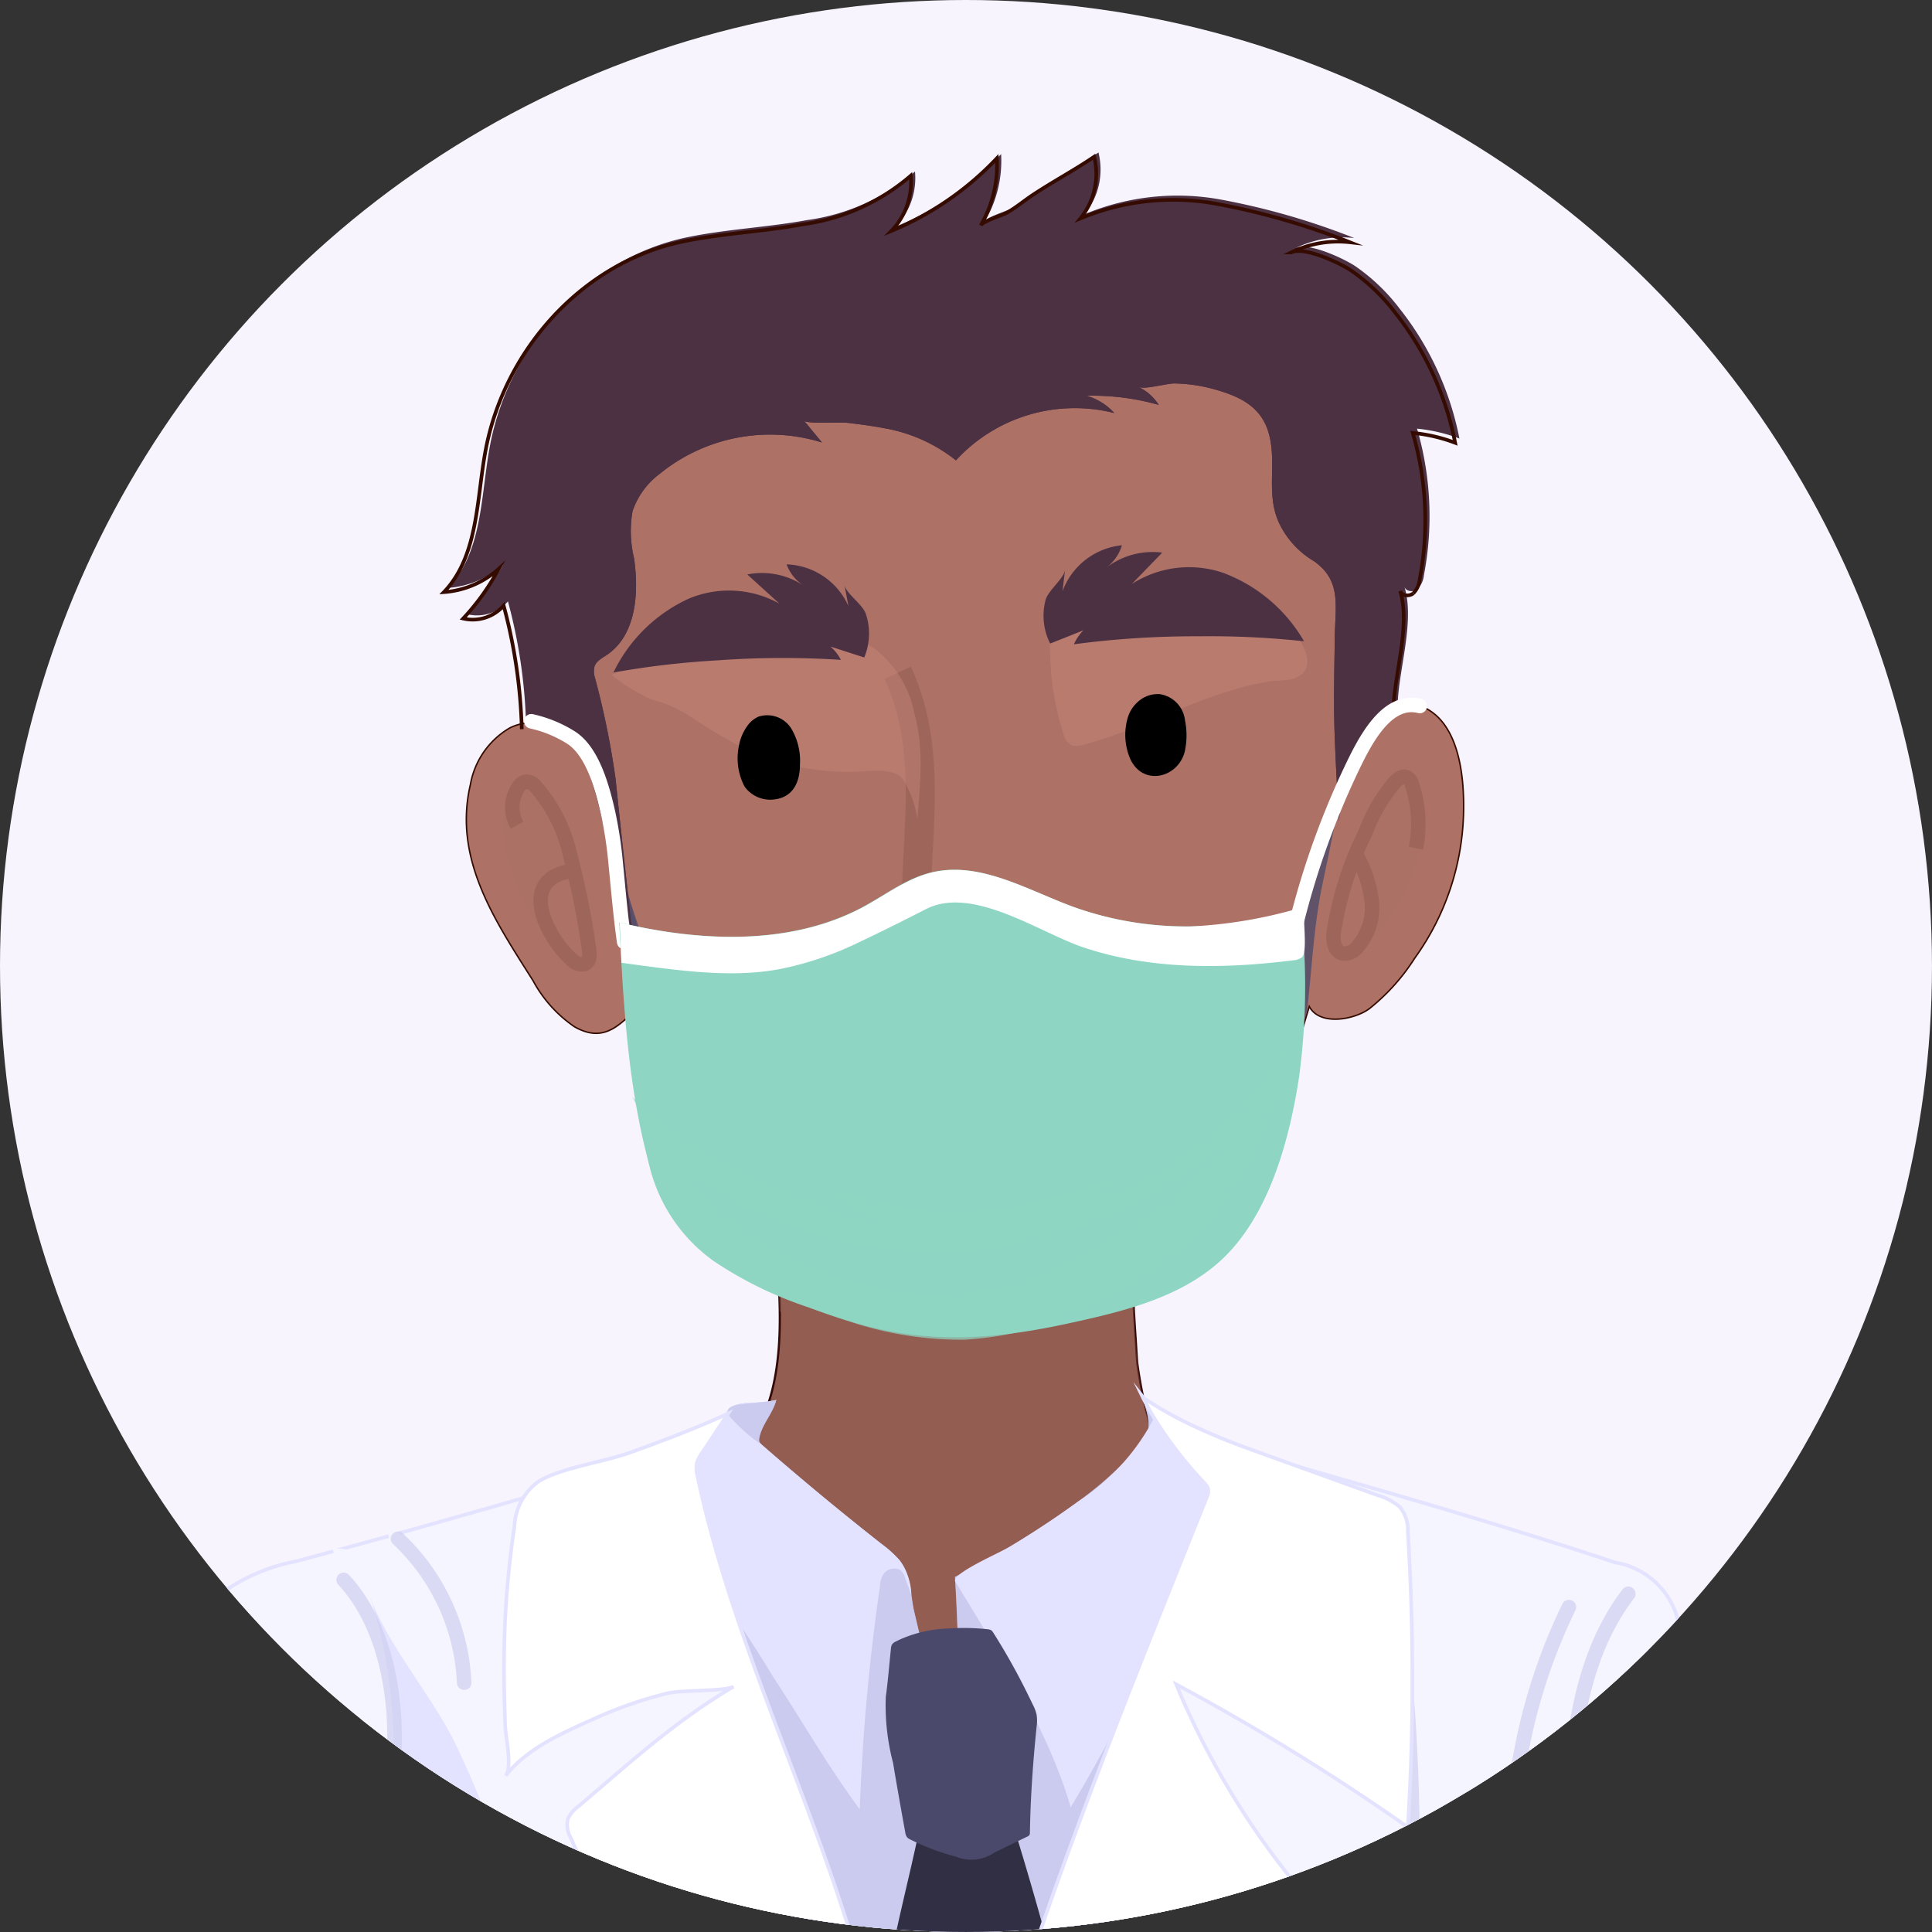
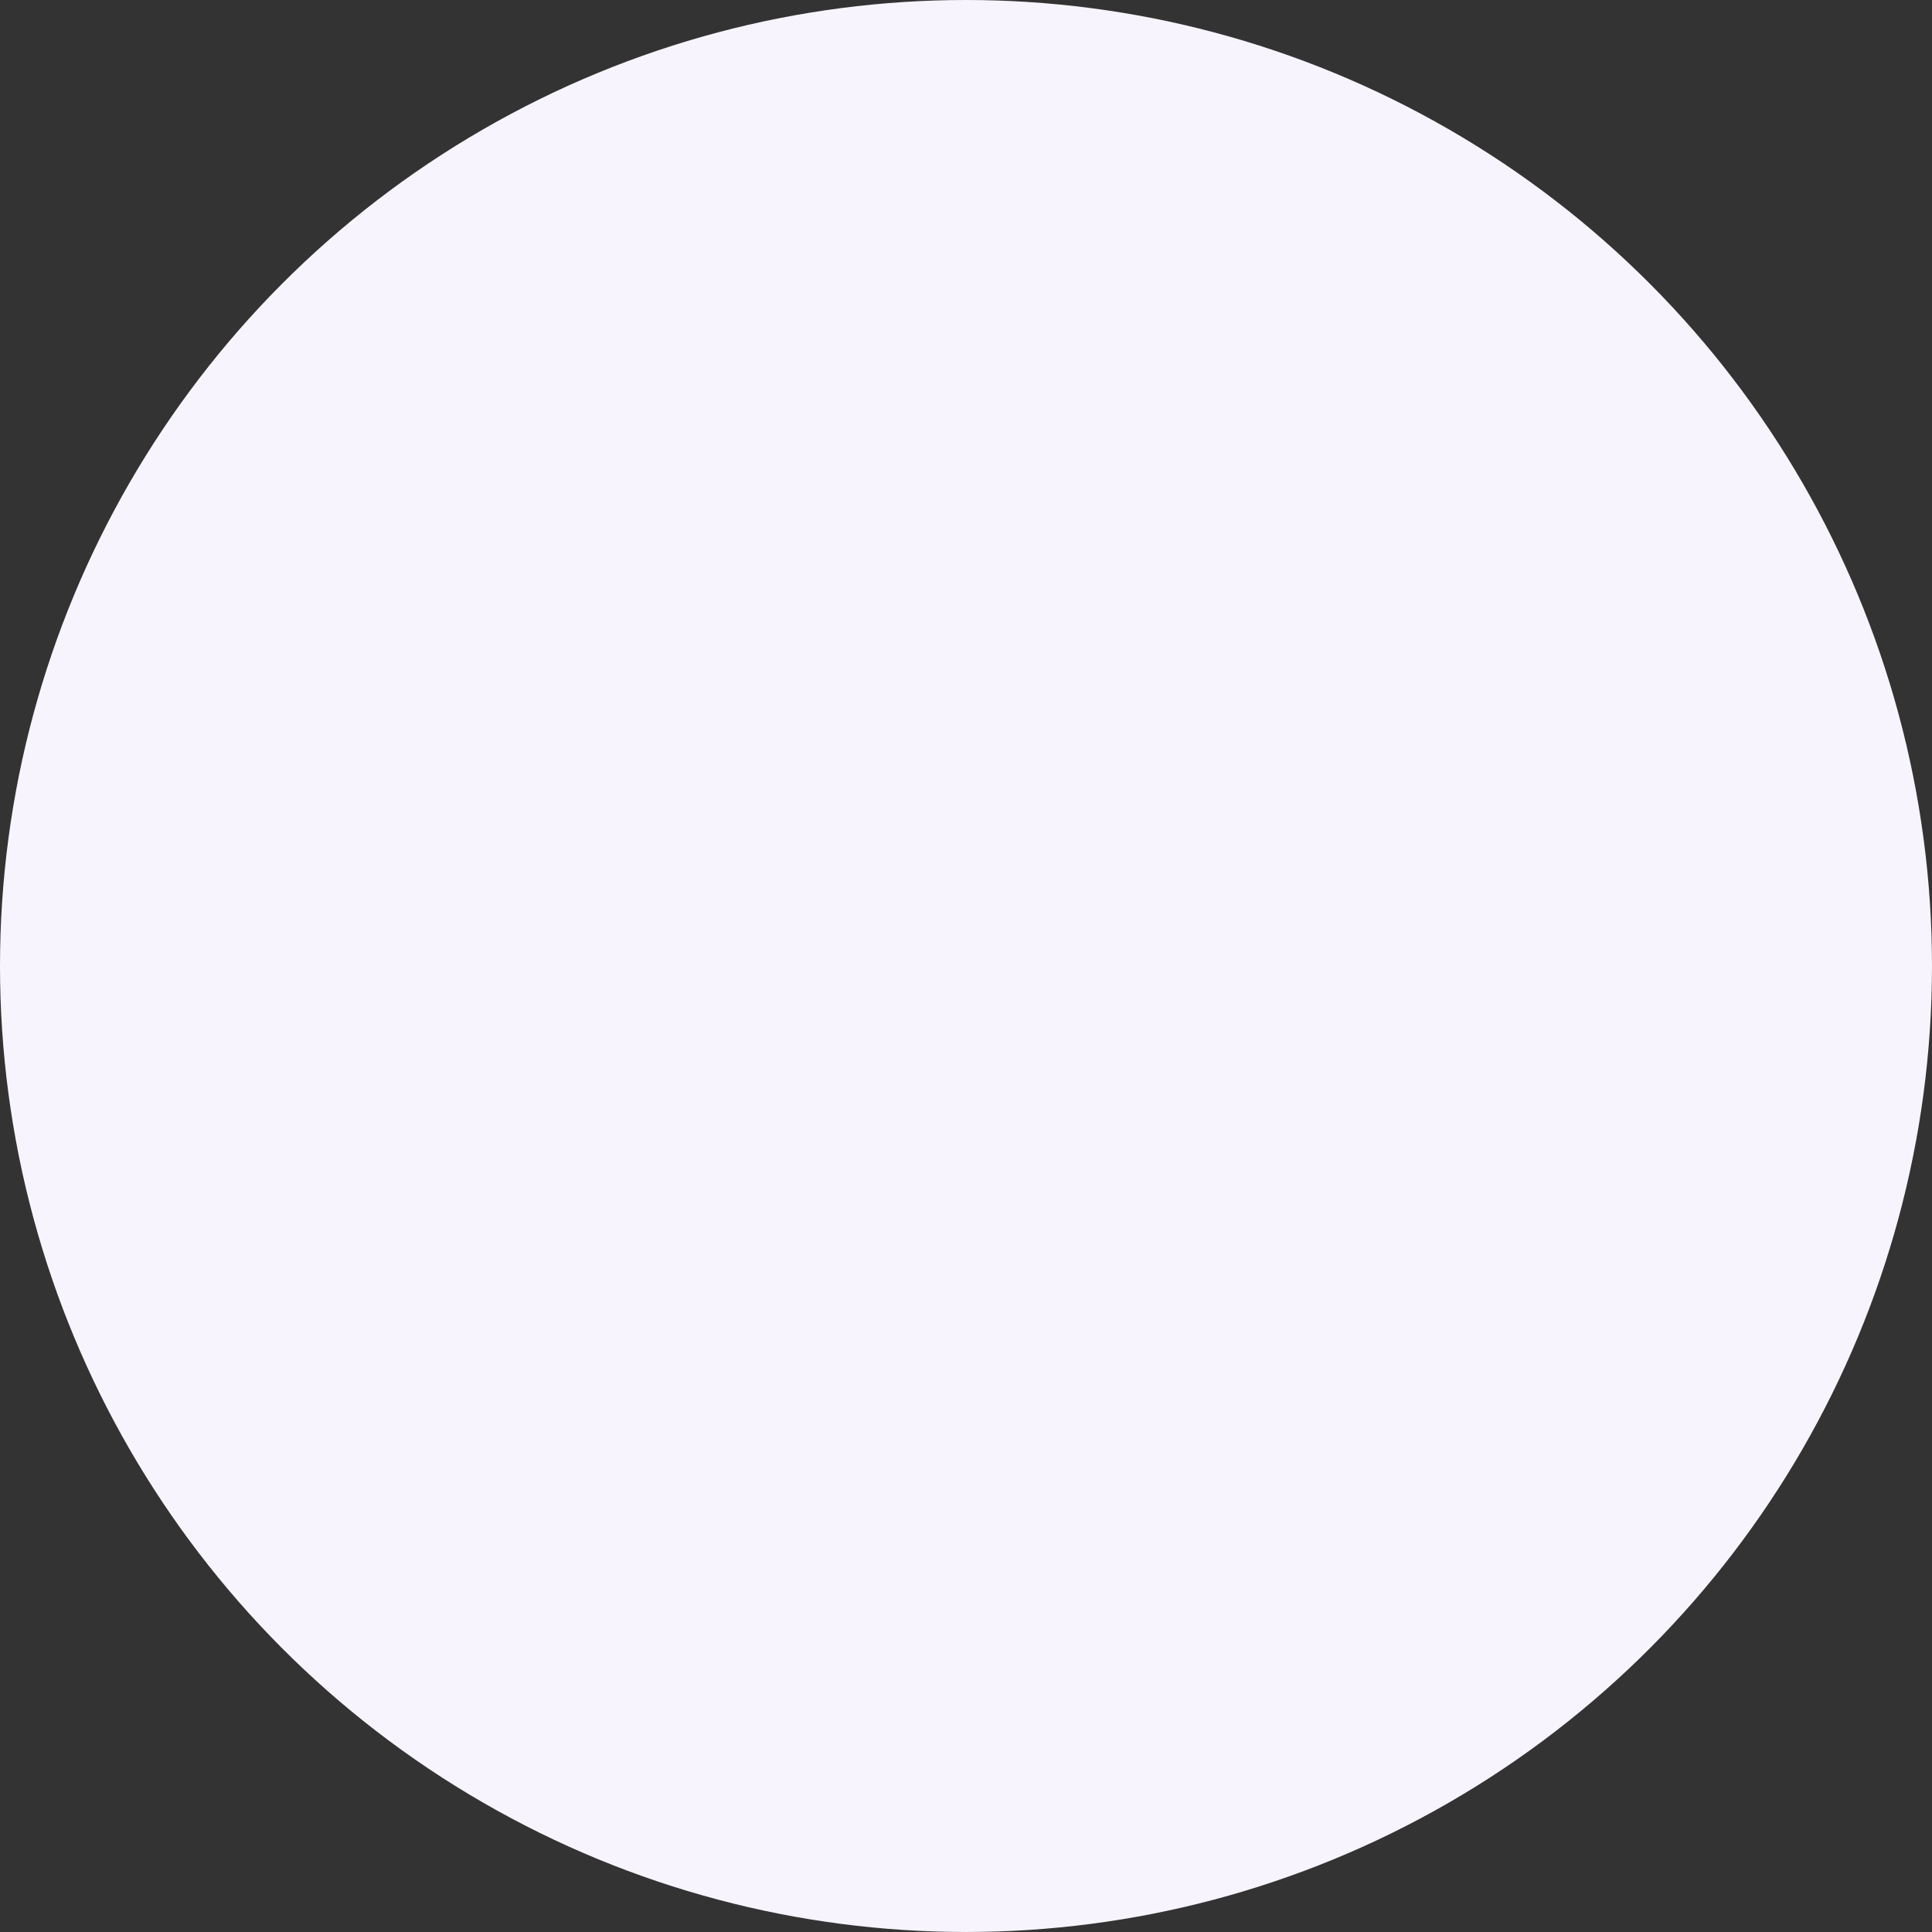
<svg xmlns="http://www.w3.org/2000/svg" width="132.943" height="132.943" viewBox="0 0 132.943 132.943">
  <rect x="0" y="0" width="132.943" height="132.943" fill="#333333" stroke="none" />
  <defs>
    <style>.a,.ag,.h,.o,.p,.r,.u{fill:none;}.b{fill:#f7f4fd;}.c{clip-path:url(#a);}.d,.e{fill:#f5f5ff;}.aa,.d{stroke:#e4e3ff;}.aa,.ag,.d,.h,.i,.k,.o,.p,.r,.u{stroke-miterlimit:10;}.aa,.d,.u{stroke-width:0.25px;}.ac,.ae,.ai,.aj,.e,.f,.g,.j,.l,.m,.n,.o,.p,.q,.r,.t,.w{mix-blend-mode:multiply;isolation:isolate;}.f,.x{fill:#e4e3ff;}.g{opacity:0.63;}.h{stroke:#cbcbef;}.ag,.h{stroke-linecap:round;}.ab,.i,.j{fill:#935d52;}.i{stroke:#340a08;stroke-width:0.15px;}.j{opacity:0.37;}.ac,.af,.k,.n{fill:#ad7166;}.k,.u{stroke:#350b00;}.k{stroke-width:0.1px;}.l,.m,.z{fill:#4b496b;}.l{opacity:0.78;}.m{opacity:0.39;}.n{opacity:0.38;}.o,.p,.r{stroke:#935d52;opacity:0.54;}.p{stroke-width:2px;}.q{fill:#d39181;opacity:0.34;}.r{stroke-width:4px;}.s{fill:#4c3143;}.v,.w{fill:#cbcbef;}.w{opacity:0.61;}.y{fill:#312f44;}.aa,.ad{fill:#fff;}.ac{opacity:0.55;}.ae{opacity:0.68;}.ag{stroke:#fff;}.ah,.ai,.aj{fill:#8ed6c3;}.ai{opacity:0.72;}</style>
    <clipPath id="a">
-       <circle class="a" cx="66.471" cy="66.471" r="66.471" />
-     </clipPath>
+       </clipPath>
  </defs>
  <g transform="translate(-956.491 -316.068)">
    <g transform="translate(956.491 316.068)">
      <circle class="b" cx="66.471" cy="66.471" r="66.471" />
    </g>
    <g transform="translate(956.491 316.068)">
      <g class="c">
        <g transform="translate(-3.772 10.487)">
          <g transform="translate(0 84.695)">
            <path class="d" d="M1012.9,404.208l.357-.1c2.19-.637,4.69-1.842,6.976-1.933a41.874,41.874,0,0,1,13.055,1.97c11.622,3.476,23.2,6.521,34.713,10.343a5.347,5.347,0,0,1,4.415,4.47c5.375,16.822,10.3,33.844,13.4,51.249a226.662,226.662,0,0,1,3.131,36.586c.057,3.717.4,8.495-1.229,11.958-1.459,3.1-5.59,2.07-8.2.983a64.1,64.1,0,0,1-7.043-3.457c.537,6.877,1.471,13.74,2.41,20.571.18,1.309,1.287,14.945,2.688,15.171-7.463-1.194-15.078-.281-22.607.384a339.268,339.268,0,0,1-84.559-3.147c.6.1,4.461-20.954,4.792-22.9.137-.806,1.349-10.763,1.562-10.781a61.062,61.062,0,0,1-18.322-1.1,6.685,6.685,0,0,1-3.046-1.242,6.193,6.193,0,0,1-1.7-3.5c-.973-4.559-.6-9.287-.123-13.923,1.29-12.436,3.741-24.589,5.922-36.892,2.215-12.5,4.983-24.952,9.392-36.879.743-2.01,1.6-4.093,3.245-5.463a12.894,12.894,0,0,1,5.064-2.164C989.168,411.228,1001,407.663,1012.9,404.208Z" transform="translate(-953.08 -402.152)" />
            <path class="e" d="M1072.6,524.4q1.135,7.14,2.249,14.274,1.091,6.924,2.17,13.853c-3.436-2.406-8.893-.94-12.8-.763-4.837.219-9.678.365-14.52.464-9.687.2-19.376.2-29.064.2-13.358.007-26.746.01-40.026-1.432,2.583,0,4.739-6.64,5.158-8.456.9-3.91.441-6.69-.448-10.576a1.532,1.532,0,0,1,.561-1.858q1.4-1.352,2.792-2.7a135.288,135.288,0,0,1-14.513,2.9q1.093-7.558,2.187-15.116a1.332,1.332,0,0,1,.245-.7,1.347,1.347,0,0,1,.769-.338c11.21-2.28,21.871-6.645,32.455-10.987a122.026,122.026,0,0,0,13.249-6.062c.307,9.035,1.019,18.021.963,27.109-.014,2.36-.849,27.733-.33,27.792,7.33.849,15.382-.171,22.786-.294-1.654-1.971-2.42-5.319-3.36-7.676q-1.937-4.856-3.736-9.766c-2.324-6.36-4.453-12.793-6.309-19.3-.617-2.162-1.161-4.6.157-6.5a61.014,61.014,0,0,0,11.3,3.5,132.2,132.2,0,0,0-7.876-11.15l18.064,2.974c-9.231-5.991-19.474-10.644-29.668-15.272a5.9,5.9,0,0,0-3.14-.759,5.734,5.734,0,0,0-2.45,1.186A102.014,102.014,0,0,1,991.493,502.6a32.162,32.162,0,0,1-11.093,1.87c-.626-2.644-.168-5.231.02-7.923a3.088,3.088,0,0,1,.78-2.228c.125-.121,1.783-1.042,1.83-.65q-.106-.894-.211-1.789a41.75,41.75,0,0,0-16.174,1.637c-3.416,1.046-6.844,2.65-8.969,5.523a140.888,140.888,0,0,1,7.143-23.087c2.6-6.7,8.287-12.316,7.659-20.015a4.092,4.092,0,0,1,.072-1.758,1.482,1.482,0,0,1,1.475-.986c.656.076,1.434.634,1.843.175l-5.735-5.835,5.941-12.388a3.566,3.566,0,0,0,.38-1.07,3.721,3.721,0,0,0-.316-1.638,29.308,29.308,0,0,1-1.352-5.721c-.2-1.477-.2-3.164,1-4.214a21.416,21.416,0,0,1,5.367,3,44.337,44.337,0,0,0-1.926-12.025c2.707.063,4.378,1.786,5.63,3.713a15.865,15.865,0,0,1-1.9-5.422,20.271,20.271,0,0,1,8.291,15.93q.489-6.7.976-13.4c.107-1.464.22-3.486,1.5-4.589,1.351-1.161,4.134-1.33,5.925-1.787,4.359-1.111,8.682-2.346,12.879-3.872a25.21,25.21,0,0,1,6.077-1.563,38.273,38.273,0,0,1,14.327,1.477c6.673,2,12.849,5.087,19.437,7.128a1.419,1.419,0,0,1,.743.4,1.07,1.07,0,0,1,.167.5c1.312,8.465,2.022,17.084,3.083,25.609-.448-3.595,1.176-8.212,2.183-11.672a79.825,79.825,0,0,1,4.084-10.955.426.426,0,0,1,.17-.218.544.544,0,0,1,.382.009c2.382.653,4.693,1.242,5.869,2.546a3.565,3.565,0,0,1,.568,3.643c-1.547,5.36-3.72,10.593-4.738,16.051q3.9-6.321,7.807-12.642c-1.025,1.66-1.1,4.97-1.8,6.87a71.413,71.413,0,0,0-2.7,9.143c.179-.8,5.561.464,6.321.608l4.085.766c-.636,1.964-2.324,3.361-3.857,4.742q-1.772,1.6-3.391,3.35c-2.554,2.765.755,4.008,2.965,5.785a85.144,85.144,0,0,1,6.941,6,11.411,11.411,0,0,1,2.349,2.352,10.734,10.734,0,0,1,1.367,3.9,87.951,87.951,0,0,1,1.438,10.153,2.4,2.4,0,0,0-2.111.051,6.465,6.465,0,0,1,1.016,4.194,3.284,3.284,0,0,1-2.9,2.835c.577.632,1.149,1.674.5,2.238a1.639,1.639,0,0,1-.9.3l-3.552.432c4.547,4.453,8.229,10.635,7.109,16.9a24.092,24.092,0,0,0-18.406-14.723c-1.241-.19-2.838-.16-3.643.958-.332.46-.6,4.123-1.161,4.1,1.656.06,1.383,1.529,2.321,2.264,1.078.845,2.7.469,3.591,1.739a4.193,4.193,0,0,1,.566,1.76c.722,4.437,1.421,8.877,2.156,13.312Q1071.811,519.394,1072.6,524.4Z" transform="translate(-952.594 -402.134)" />
            <path class="f" d="M1071.2,522.166q.58,3.652,1.153,7.305c.21,1.356.042,4.516.722,5.65-1.587-2.646-4.558-4.079-7.374-5.336a143.414,143.414,0,0,0-20.9-7.844c-4.464-1.205-8.524-3.194-12.905-4.516a3.685,3.685,0,0,1-1.471-.676,3.447,3.447,0,0,1-.789-1.392l-2.9-7.744c-2.224,1.863-5.075,2.769-7.853,3.6q-20.115,6.057-40.7,10.348a10.3,10.3,0,0,1-3.517.315,1.15,1.15,0,0,1-.788-.359,1.29,1.29,0,0,1-.17-.809q.045-3.77.09-7.54,20.318-8.525,41.183-15.664a3.777,3.777,0,0,1,1.231-.271,3.839,3.839,0,0,1,1.741.616,204.834,204.834,0,0,0,19.236,8.914,36.444,36.444,0,0,0,10.026,2.577c.81.088,9.973.138,9.877-.283-1.94-8.513-4.291-17.469-10.545-23.562-6.773-6.6-16.709-8.495-26.031-10.088l9.889-12.607a32.016,32.016,0,0,0,3.967-5.915c2.273-4.805,2.41-11.073,6.744-14.154,2.348-1.668,5.386-1.927,8.259-2.13,1.086-.076,2.453.01,2.868,1.016-2.066,1.88-5.778,1.288-7.447,3.528-1.063,1.426-.815,3.39-1.021,5.156-.28,2.416-2.2,5.043-4.59,4.583a80.311,80.311,0,0,0-1.091,15.447c3.654-.49,7.639-1.149,10.078-3.914a15.546,15.546,0,0,0,2.733-5.659q6.045-18.642,12.092-37.282a53.943,53.943,0,0,0-.228,12.646c.387,4.518-.645,9.489-.84,14.034q-.625,14.472.169,28.961a1.355,1.355,0,0,0,1.271,1.608l11.528,2.709a3.532,3.532,0,0,1,4.538-4.868,1.493,1.493,0,0,1,1.909-1.5,4.787,4.787,0,0,1-2.62-3.184,4.042,4.042,0,0,1,2.964-.229c1.6.641,2.476,4.872,2.222,6.391a3.284,3.284,0,0,1-2.9,2.835c.578.632,1.149,1.674.5,2.238a1.635,1.635,0,0,1-.9.3l-3.554.432c4.547,4.453,8.229,10.635,7.108,16.9a24.091,24.091,0,0,0-18.406-14.723c-1.241-.19-2.838-.16-3.643.958-.332.46-.6,4.123-1.161,4.1,1.656.06,1.383,1.529,2.321,2.264,1.078.845,2.7.469,3.591,1.739a4.183,4.183,0,0,1,.566,1.76c.722,4.437,1.422,8.877,2.156,13.312Q1070.413,517.158,1071.2,522.166Z" transform="translate(-950.9 -399.898)" />
            <path class="f" d="M986.944,484.7a1.479,1.479,0,0,1-.527.7,1.849,1.849,0,0,1-.95.2l-12.642.327c1.485-.039,4.971-10.049,5.52-11.481a40.032,40.032,0,0,0,2.4-12.5c.64-9.666.874-19.352,1.108-29.034.145-5.953.265-12.062-1.715-17.678,1.265,3.588,4.432,7.079,6.092,10.608a76.028,76.028,0,0,1,4.557,12.36c2.261,8.285,3.377,17.267,2.279,25.823-.9,7.051-3.468,13.768-6.012,20.406C987.021,484.518,986.984,484.612,986.944,484.7Z" transform="translate(-950.993 -400.77)" />
            <g class="g" transform="translate(11.623 10.707)">
              <path class="h" d="M975.062,452.1l-3.481-1.886" transform="translate(-962.748 -407.78)" />
              <path class="h" d="M966.406,446.8a5.591,5.591,0,0,0-1.607,2.123" transform="translate(-963.464 -408.141)" />
              <path class="h" d="M965.459,460.453a9.653,9.653,0,0,1-1.868,2.6" transform="translate(-963.592 -406.698)" />
              <path class="h" d="M1043.408,415.457a142.513,142.513,0,0,1,1.085,15.718" transform="translate(-955.157 -411.453)" />
              <path class="h" d="M1000.148,442.49a16.8,16.8,0,0,1-6.45,2.8" transform="translate(-960.41 -408.596)" />
              <path class="h" d="M1016.289,548.939c-.2-7.525.381-15.021.47-22.53s.129-15.01.126-22.515q-.013-25.986-.765-51.964" transform="translate(-958.041 -407.599)" />
              <path class="h" d="M1054.73,487.074a59.961,59.961,0,0,1-21.139-6.164" transform="translate(-956.195 -404.536)" />
              <path class="h" d="M1040.351,488.3a34.77,34.77,0,0,1-7.5-3.536" transform="translate(-956.273 -404.129)" />
              <path class="h" d="M1001.953,483.335a25.7,25.7,0,0,1-18.245,3.388" transform="translate(-961.466 -404.28)" />
              <path class="h" d="M995.627,490.757l-8.294,1.445" transform="translate(-961.083 -403.496)" />
              <path class="h" d="M990.7,512.327a32.734,32.734,0,0,1-9.927.219" transform="translate(-961.776 -401.216)" />
              <path class="h" d="M1015.923,513.263a99.621,99.621,0,0,1-22.841,24.554" transform="translate(-960.475 -401.117)" />
              <path class="h" d="M1052.238,504.751a101.551,101.551,0,0,0-20.12-10.8" transform="translate(-956.35 -403.158)" />
-               <path class="h" d="M1018.932,490.931c-2.272,1.279-4.392,2.76-6.647,4.061a49.889,49.889,0,0,1-26.649,6.424" transform="translate(-961.262 -403.477)" />
              <path class="h" d="M1003.5,502.653a5.789,5.789,0,0,1-4.81.292" transform="translate(-959.882 -402.239)" />
              <path class="h" d="M1058.385,415.256c-4.626,6.067-3.929,14.787-4.646,21.959a235.288,235.288,0,0,0-1.125,27.939" transform="translate(-954.189 -411.475)" />
              <path class="h" d="M977.877,414.39c2.781,2.982,3.644,7.749,3.484,11.7-.185,4.581-.156,9.241-.209,13.877a254.8,254.8,0,0,1-2.239,30.892" transform="translate(-962.082 -411.566)" />
              <path class="h" d="M985.813,421.733a14.445,14.445,0,0,0-4.552-9.9" transform="translate(-961.725 -411.836)" />
              <path class="h" d="M1054.508,416.083a39.226,39.226,0,0,0-3.939,16.284" transform="translate(-954.4 -411.387)" />
              <path class="h" d="M977.63,426.351c.158.023.087.27-.072.284a.523.523,0,0,1-.394-.21,41.3,41.3,0,0,1-4.8-5.968" transform="translate(-962.665 -410.925)" />
              <path class="h" d="M970.854,425.692q1.34,1.533,2.678,3.066" transform="translate(-962.824 -410.372)" />
              <path class="h" d="M1067.734,437.486a21.86,21.86,0,0,1-9.224,4.834" transform="translate(-953.561 -409.125)" />
              <path class="h" d="M1060.712,426.478c-4.529,7.375-5.421,16.438-6.634,24.869" transform="translate(-954.029 -410.289)" />
              <path class="h" d="M1068.416,450.644h-2.142" transform="translate(-952.741 -407.735)" />
              <path class="h" d="M981.857,452.395a22.1,22.1,0,0,0-8.817-7.093" transform="translate(-962.593 -408.299)" />
            </g>
          </g>
          <g transform="translate(34.318)">
            <g transform="translate(17.091 70.092)">
              <path class="i" d="M1030.193,402.148a30.7,30.7,0,0,0,1.795,7.014,5.9,5.9,0,0,0,1.038,2.009c.5.634,1.391,1.225,1.258,2.121-.2,1.371-3.47,3.986-4.434,5.144q-2.164,2.6-4.23,5.269-4.223,5.45-8.009,11.16a57.141,57.141,0,0,0-18.035-24.733c5.819-1.557,6.173-8.154,5.986-12.679-.114-2.748-.263-5.512-.625-8.243q13.2.206,26.4-.264c-1.811,3.612-1.507,7.649-1.254,11.527C1030.122,401.05,1030.149,401.6,1030.193,402.148Z" transform="translate(-999.575 -388.945)" />
              <path class="j" d="M1030.219,402.03l.013.1a22.442,22.442,0,0,0,.371,2.481c.222.917.508,1.829.7,2.747a9.705,9.705,0,0,0,1.259,2.628c.291.5.6.993.927,1.477.093.137,1.079,1.405,1.038,1.451a190.594,190.594,0,0,0-16.917,21.844,57.135,57.135,0,0,0-18.036-24.733c.312.254,2.612-1.155,2.875-1.339a4.724,4.724,0,0,0,2.082-2.608c-.21.751.556,1.4,1.1,1.819a69.011,69.011,0,0,0,7.751,5.176,7.766,7.766,0,0,1,1.419.952,5.221,5.221,0,0,1,1.275,2.365q.171-.851.341-1.7a.8.8,0,0,1,.149-.379,1.284,1.284,0,0,1,.541-.3,45.012,45.012,0,0,0,6.393-2.94,63.6,63.6,0,0,1-14.144-9.433c-1.218-1.084-2.546-2.067-3.764-3.155q-.133-4.287-.563-8.562c.041.4,1.425,1.2,1.774,1.434a10.767,10.767,0,0,0,1.716,1.092,15.871,15.871,0,0,0,4.579,1,58.955,58.955,0,0,0,9.031.345,35.062,35.062,0,0,0,4.425-.481c.719-.127,1.432-.28,2.135-.463.449-.117,1.328-.116,1.614-.482a19.239,19.239,0,0,0-.379,4.834l0,.051C1030,398.848,1030.024,400.439,1030.219,402.03Z" transform="translate(-999.575 -388.842)" />
            </g>
            <g transform="translate(1.548 10.807)">
              <path class="k" d="M1041,391.844c-.463,1.639-.939,3.223-1.512,4.835-.628,1.764-3.984,3.17-5.562,3.893-2.77,1.269-5.581,2.458-8.37,3.685a16.908,16.908,0,0,1-4.439,1.482c-2.714.372-6.062-1.284-8.588-2.216a58.793,58.793,0,0,1-8.448-3.9,5.355,5.355,0,0,1-1.515-1.117,5.6,5.6,0,0,1-.914-1.874L997.162,383.5c-1.281,1.276-2.337,2.239-4.2,1.189a8.99,8.99,0,0,1-2.853-3.167c-2.588-4.092-5.522-8.366-4.317-13.5a5.636,5.636,0,0,1,2.711-3.9c1.529-.773,3.838-.336,4.41,1.149a47.5,47.5,0,0,1-1.4-10.178,16.447,16.447,0,0,1,2.973-9.8c2.107-2.828,5.388-4.448,8.585-6.124a33.982,33.982,0,0,1,11.361-3.529,41.745,41.745,0,0,1,16.961,1.441,27.5,27.5,0,0,1,8.2,3.718,17.728,17.728,0,0,1,6.451,8.525,29.35,29.35,0,0,1,.943,14.177,4.247,4.247,0,0,1,3.689-1.038c3.181.707,3.51,5.022,3.458,7.438a17.79,17.79,0,0,1-3.355,10.054,14.152,14.152,0,0,1-3.118,3.477c-1.036.777-3.439,1.212-4.143-.145C1042.668,386.121,1041.809,388.971,1041,391.844Z" transform="translate(-985.518 -335.326)" />
              <path class="l" d="M1041.39,376.6c-.576,2.379-2.186,5.74-5.092,5.463a4.58,4.58,0,0,1-2.579-1.311c-.722-.665-1.321-1.452-2.007-2.155a8.835,8.835,0,0,0-4.815-2.682c-3.216-.514-5.146,2.107-8.182,2.491-2.033.257-4.059-.417-6.1-.578-3.777-.3-5.191,2.243-7.809,4.29-3.333,2.607-5.223.331-6.63-2.661a73.607,73.607,0,0,1-3.307-9.678c.2,1.9.473,3.789.809,5.665.305,1.7.249,3.429.544,5.127a16.1,16.1,0,0,0,.883,2.884c1.264,3.36,2.4,6.728,3.558,10.128a5.6,5.6,0,0,0,.914,1.874,5.356,5.356,0,0,0,1.515,1.117,58.787,58.787,0,0,0,8.448,3.9c2.525.932,5.873,2.587,8.588,2.216a16.909,16.909,0,0,0,4.439-1.482c2.789-1.227,5.6-2.416,8.37-3.685,1.578-.723,4.934-2.13,5.561-3.893.574-1.612,1.049-3.2,1.513-4.835.72-2.549,1.318-5.076,2.161-7.585a4.236,4.236,0,0,0,.228-.881c.311-2.767.442-5.595,1-8.328.532-2.594,1.125-5.131,1.4-7.774C1043.626,368.335,1042.39,372.455,1041.39,376.6Zm-11.333,6.15c-.615,2.536-1.047,4.859-3.707,6.073a6.09,6.09,0,0,1-5.337-.179,3.93,3.93,0,0,0-1.012-.464c-.961-.2-1.822.548-2.658,1.066a6.368,6.368,0,0,1-7.4-.663c-1.714-1.542-2.748-4.512-1.871-6.717.461-1.16,2.29-2.6,3.22-1.118a4.32,4.32,0,0,1,.446,1.165l.93-.563c.059-.035.137-.07.19-.025a.156.156,0,0,1,.036.13,4,4,0,0,0-.052.6c.022.2.181.415.383.391.237-.027.358-.345.595-.366.166-.016.3.122.429.228a1.473,1.473,0,0,0,1.256.291.29.29,0,0,0-.144-.355c1.382.645,3.871,1.55,5.238.226a1.67,1.67,0,0,0,.972.562,1.235,1.235,0,0,0-.1-.882c.43-.113.871.127,1.317.149s.969-.451.693-.8a13.829,13.829,0,0,0,3.908-2.308C1030.156,377.056,1030.522,380.828,1030.056,382.745Z" transform="translate(-984.53 -332.272)" />
              <path class="m" d="M1038.528,392.876c-.849.876-2.391,1.951-3.542.93a3.489,3.489,0,0,1-.864-2.228l-.736-5.476a21.291,21.291,0,0,1-3.151,5.777,11.751,11.751,0,0,1-2.2,2.517,4.352,4.352,0,0,1-3.106,1.026c.128-.571.182-1.3-.311-1.609-.594-.375-1.312.219-1.76.76a1.78,1.78,0,0,0-.383-2.374,3.442,3.442,0,0,0-2.521-.627c-2.692.226-4.006,2.043-6.23,3.2-2.031,1.058-3.443.354-5.049-.95a9.315,9.315,0,0,1-2.727-3.816c-.544-1.371-.6-2.82-1.17-4.158a7.154,7.154,0,0,0-2.056,5.036,99.642,99.642,0,0,1-4.573-10.793q-.974-2.73-1.786-5.515c-.253-.867-.475-1.741-.688-2.613a22.547,22.547,0,0,1-.809-2.721c.2,1.9.473,3.789.809,5.665.305,1.7.249,3.429.544,5.127a16.1,16.1,0,0,0,.883,2.884c1.264,3.36,2.4,6.728,3.558,10.128a5.6,5.6,0,0,0,.914,1.874,5.355,5.355,0,0,0,1.515,1.117,58.787,58.787,0,0,0,8.448,3.9c2.525.932,5.873,2.587,8.588,2.216a16.909,16.909,0,0,0,4.439-1.482c2.789-1.227,5.6-2.416,8.37-3.685C1034.59,396.229,1038.264,395.005,1038.528,392.876Z" transform="translate(-984.53 -331.742)" />
              <path class="n" d="M1041.85,375.942a2.07,2.07,0,0,1-.973.773c-.56.124-.86-.447-1.127-.438a2.075,2.075,0,0,0,1.7-1.568,5.3,5.3,0,0,0-.37-4.255,1.929,1.929,0,0,1-.271-.637,1.509,1.509,0,0,1,.075-.6,15.067,15.067,0,0,1,1.541-3.644c.281-.478,1-1.529,1.773-1.4.79.129,1.094,1.442,1.2,2.022a10.185,10.185,0,0,1-1.238,6.611,14.432,14.432,0,0,1-2.152,2.964C1041.955,375.822,1041.9,375.88,1041.85,375.942Z" transform="translate(-979.786 -332.279)" />
              <path class="n" d="M992.162,376.9c-2.888-2.727-4.839-6.935-4.242-10.755a1.737,1.737,0,0,1,.981-1.519,1.482,1.482,0,0,1,1.309.282c2.7,2.075,2.323,5.784,3.1,8.536-.149-.533-.743-1.83-1.368-2.052-.936-.334-1.393.526-1.456,1.236A5.285,5.285,0,0,0,992.162,376.9Z" transform="translate(-985.275 -332.236)" />
            </g>
            <g transform="translate(4.711 27.035)">
              <g transform="translate(0 15.924)">
                <path class="o" d="M1045.15,369.33a8.453,8.453,0,0,0-.274-4.4.7.7,0,0,0-.392-.5c-.281-.09-.566.122-.762.327a11.479,11.479,0,0,0-2.047,3.5,23.352,23.352,0,0,0-2.19,6.952c-.053.564.1,1.316.725,1.373a1.159,1.159,0,0,0,.893-.438,4.062,4.062,0,0,0,1.014-3.128,8.579,8.579,0,0,0-1.029-3.176" transform="translate(-982.979 -364.405)" />
                <path class="o" d="M988.7,367.716a2.5,2.5,0,0,1,.21-2.78.725.725,0,0,1,.435-.224.858.858,0,0,1,.64.345,10.587,10.587,0,0,1,2.345,4.629,54.9,54.9,0,0,1,1.338,6.672c.046.342.014.782-.343.909a.941.941,0,0,1-.865-.309c-1.568-1.36-3.853-5.46-.091-6.091" transform="translate(-988.378 -364.372)" />
              </g>
              <path class="p" d="M1012.358,357.935c2.847,6.169.79,12.7,1.382,19.119a1.382,1.382,0,0,0,.688,1.279,1.735,1.735,0,0,0,1.068-.038,11.224,11.224,0,0,0,5.256-3.564" transform="translate(-985.844 -349.165)" />
              <g transform="translate(6.851 4.178)">
                <path class="q" d="M1015.593,368.275c.193-2.546.469-4.8-.214-7.3a7.341,7.341,0,0,0-2.9-4.553,7.762,7.762,0,0,0-3.4-.879,31.311,31.311,0,0,0-9,.564,18.255,18.255,0,0,0-5.506,2.252,12.474,12.474,0,0,0,2.756,1.687,8.841,8.841,0,0,1,2.89,1.328,32.894,32.894,0,0,0,3.384,1.992,16.5,16.5,0,0,0,7.937,1.632c.876-.041,2.332-.251,3.017.463A7.159,7.159,0,0,1,1015.593,368.275Z" transform="translate(-994.575 -353.606)" />
                <path class="q" d="M1038.056,358.877a1.937,1.937,0,0,0,1.122-.412c.943-.888-.129-2.314-.724-3.1a3.854,3.854,0,0,0-2.846-1.507,35.988,35.988,0,0,0-7.993.431c-1.048.149-2.115.082-3.165.234a4.715,4.715,0,0,0-2.053.545c-.694.519-.564,1.092-.55,1.958a19.479,19.479,0,0,0,.875,5.433c.118.378.294.8.671.924a1.26,1.26,0,0,0,.7-.044c3.511-.929,6.724-2.692,10.193-3.744a20.021,20.021,0,0,1,2.6-.619C1037.226,358.926,1037.647,358.923,1038.056,358.877Z" transform="translate(-991.694 -353.781)" />
                <path class="r" d="M1027.425,378.461c-2.436,3.073-5.832,5.972-9.916,5.92a12.7,12.7,0,0,1-9.674-4.56" transform="translate(-993.173 -351.173)" />
              </g>
              <g transform="translate(15.506 10.235)">
                <path d="M1027.314,359.868a2.022,2.022,0,0,1,1.58-.6,2.049,2.049,0,0,1,1.736,1.8,5.138,5.138,0,0,1-.025,2.191c-.5,1.812-2.892,2.344-3.744.458a4.173,4.173,0,0,1-.192-2.749A2.325,2.325,0,0,1,1027.314,359.868Z" transform="translate(-999.853 -359.26)" />
                <path d="M1003.124,361.233a1.86,1.86,0,0,1,.713-.557,1.952,1.952,0,0,1,2.248.816,4.326,4.326,0,0,1,.6,2.48c0,1.293-.534,2.36-1.979,2.42a2.171,2.171,0,0,1-1.83-.9,4.181,4.181,0,0,1-.4-2.766A3.387,3.387,0,0,1,1003.124,361.233Z" transform="translate(-1002.402 -359.122)" />
              </g>
              <g transform="translate(6.951)">
                <path class="s" d="M1022.98,356.334l-1.09.431a4.251,4.251,0,0,1-.311-3.012c.209-.689,1.265-1.462,1.337-2.065q-.088.738-.177,1.477A4.882,4.882,0,0,1,1026.83,350a2.993,2.993,0,0,1-1.061,1.529,5.259,5.259,0,0,1,3.833-1.022l-2.091,2.159a7.281,7.281,0,0,1,6.281-.768,10.788,10.788,0,0,1,5.568,4.71,61,61,0,0,0-7.212-.343,63.569,63.569,0,0,0-8.622.55,3.026,3.026,0,0,1,.659-.962Z" transform="translate(-991.836 -350.003)" />
                <path class="s" d="M1010.821,357.241l1.106.356a4.289,4.289,0,0,0,.1-3.025c-.254-.673-1.35-1.372-1.464-1.97l.278,1.462a4.848,4.848,0,0,0-4.26-2.876,3,3,0,0,0,1.155,1.453,5.172,5.172,0,0,0-3.857-.757l2.215,2.011a7.146,7.146,0,0,0-6.256-.339,10.69,10.69,0,0,0-5.17,5.077,59.641,59.641,0,0,1,7.1-.833,62.371,62.371,0,0,1,8.552-.038,3.011,3.011,0,0,0-.718-.915Z" transform="translate(-994.665 -349.878)" />
              </g>
            </g>
            <g transform="translate(0.295)">
              <path class="s" d="M1045.384,365.647q.108,2.97.311,5.936c-.1-1.462,1.095-4.146,1.627-5.542.3-.773,1.371-2.337,2.387-2.179,0-2.566,1.227-5.929.477-8.426.1.346.623.395.9.165a1.59,1.59,0,0,0,.441-.965,21.528,21.528,0,0,0-.475-10.075,11.359,11.359,0,0,1,2.917.681,20.86,20.86,0,0,0-4.131-8.96,13.3,13.3,0,0,0-3.079-2.932c-.777-.5-3.184-1.645-4.077-1.206a7.35,7.35,0,0,1,4.048-.7,49.323,49.323,0,0,0-9.176-2.646,16.549,16.549,0,0,0-9.376,1.008,4.866,4.866,0,0,0,.952-4.25c-1.378.938-2.853,1.72-4.238,2.639-.589.391-1.118.842-1.737,1.2-.355.208-1.654.58-1.835.889a8.2,8.2,0,0,0,1.112-4.617,21.133,21.133,0,0,1-7.264,5,4.807,4.807,0,0,0,1.337-3.8,14.314,14.314,0,0,1-7.438,3.344c-2.713.5-5.487.616-8.189,1.171-6.941,1.426-12.316,7.445-13.617,14.346-.642,3.4-.489,7.284-2.876,9.789a6.3,6.3,0,0,0,3.785-1.614,16.157,16.157,0,0,1-2.458,3.431,2.841,2.841,0,0,0,2.785-.885,36.144,36.144,0,0,1,1.247,8.5c2.008.143,3.088.412,3.975,2.35a26.219,26.219,0,0,1,1.269,4.216l2.046,7.633c-.377-3.487-.772-6.974-1.13-10.463a56.579,56.579,0,0,0-1.415-6.961,1.45,1.45,0,0,1-.036-.807c.127-.365.509-.559.83-.774,2.038-1.356,2.242-4.262,1.887-6.684a7.906,7.906,0,0,1-.1-3.216,5.333,5.333,0,0,1,1.869-2.572,12.021,12.021,0,0,1,11.167-2.157l-1.234-1.5c.191.233,2.5.092,2.911.137.878.1,1.778.222,2.645.385a10.925,10.925,0,0,1,4.895,2.206,11.1,11.1,0,0,1,10.9-3.254,4.132,4.132,0,0,0-1.91-1.192,16.76,16.76,0,0,1,4.967.631,3.353,3.353,0,0,0-1.4-1.236c.421.2,1.957-.253,2.5-.241a10.889,10.889,0,0,1,2.714.4c1.65.461,3.13,1.115,3.7,2.853.677,2.082-.182,4.227.737,6.289a6.075,6.075,0,0,0,2.434,2.69c1.918,1.371,1.451,3.016,1.425,5.371C1045.363,361.251,1045.3,363.447,1045.384,365.647Z" transform="translate(-984.385 -325.552)" />
            </g>
            <g class="t" transform="translate(5.419 6.631)">
              <path class="s" d="M1044.894,365.013q.108,2.97.311,5.936a12.047,12.047,0,0,1,1.829-5.968c.374-.585,1.419-.9,1.394-1.562-.011-.3-.672-1-.779-1.385a6.782,6.782,0,0,1-.172-1.6q-.065-2.018-.129-4.037a5.7,5.7,0,0,1,.407-2.871c.274-.521.708-.949.951-1.486a1.278,1.278,0,0,0-.28-1.592l-1.1,1.4a16.76,16.76,0,0,0,1.092-8,11.286,11.286,0,0,0-1.4-3.649,5.058,5.058,0,0,0-1.287-1.416,14.227,14.227,0,0,1-1.609-.921l.993,3.237a12.337,12.337,0,0,0-14.062-5.884l1.254-1.267a14.477,14.477,0,0,0-11.58,6.381c.613-3.348,3.485-5.629,4.569-8.783a53.6,53.6,0,0,1-8.033,3.752l2.222-3.374a12.67,12.67,0,0,1-6.648,2.812c-5.784.944-12.517,1.151-17.282,5.044a11.513,11.513,0,0,0-4,6.781,13.942,13.942,0,0,1-.616,2.922,4.377,4.377,0,0,1-1.918,2.137,3.709,3.709,0,0,0,3.256-1.086,13.121,13.121,0,0,1-2.895,4.311,3.642,3.642,0,0,0,3.508-.377A8.683,8.683,0,0,1,991,356.426a4.635,4.635,0,0,0-1.182,2.243c-.237,1.194.867,2.241.683,3.376-.084.521-.3.421-.664.709a1.846,1.846,0,0,0-.581,1.563c2.008.143,3.088.412,3.975,2.35a26.211,26.211,0,0,1,1.269,4.216l2.046,7.633c-.377-3.487-.772-6.974-1.13-10.463A56.59,56.59,0,0,0,994,361.091a1.45,1.45,0,0,1-.037-.807c.127-.365.509-.559.83-.774,2.038-1.356,2.242-4.262,1.887-6.684a7.906,7.906,0,0,1-.1-3.216,5.333,5.333,0,0,1,1.869-2.572,12.021,12.021,0,0,1,11.167-2.157l-1.234-1.5c.191.233,2.5.092,2.911.137.878.1,1.778.222,2.645.385a10.925,10.925,0,0,1,4.895,2.206,11.1,11.1,0,0,1,10.9-3.254,4.131,4.131,0,0,0-1.91-1.192,16.76,16.76,0,0,1,4.967.631,3.354,3.354,0,0,0-1.4-1.236c.421.2,1.957-.253,2.5-.241a10.888,10.888,0,0,1,2.714.4c1.65.461,3.13,1.115,3.7,2.853.677,2.082-.182,4.227.736,6.289a6.075,6.075,0,0,0,2.434,2.69c1.918,1.371,1.451,3.016,1.425,5.371C1044.873,360.617,1044.813,362.813,1044.894,365.013Z" transform="translate(-989.019 -331.549)" />
            </g>
            <g transform="translate(0 0.293)">
              <path class="u" d="M1050.82,355.866a1.59,1.59,0,0,0,.441-.965,21.512,21.512,0,0,0-.477-10.074,11.308,11.308,0,0,1,2.918.68,20.859,20.859,0,0,0-4.131-8.96,13.351,13.351,0,0,0-3.079-2.932c-.777-.5-3.186-1.644-4.077-1.206a7.357,7.357,0,0,1,4.048-.7,49.406,49.406,0,0,0-9.176-2.646,16.549,16.549,0,0,0-9.376,1.008,4.869,4.869,0,0,0,.952-4.25c-1.378.938-2.853,1.72-4.238,2.639-.589.391-1.119.843-1.738,1.2-.355.207-1.653.579-1.834.888a8.207,8.207,0,0,0,1.112-4.617,21.128,21.128,0,0,1-7.264,5,4.8,4.8,0,0,0,1.337-3.8,14.314,14.314,0,0,1-7.439,3.344c-2.712.5-5.486.616-8.188,1.171-6.941,1.426-12.316,7.445-13.619,14.347-.641,3.4-.488,7.284-2.875,9.789a6.31,6.31,0,0,0,3.785-1.614,16.213,16.213,0,0,1-2.459,3.431,2.846,2.846,0,0,0,2.786-.886,36.153,36.153,0,0,1,1.247,8.5" transform="translate(-984.118 -325.817)" />
              <path class="u" d="M1043.2,361.271c0-2.566,1.227-5.928.477-8.425.1.346.623.394.9.164" transform="translate(-977.874 -322.961)" />
            </g>
          </g>
          <g transform="translate(38.455 85.582)">
            <g transform="translate(7.564 0.101)">
-               <path class="v" d="M996.12,411.582a36.091,36.091,0,0,0,6.573-7.722c.209-.335.693-.4,1.077-.432a9.909,9.909,0,0,0,2.087-.217c-.311.842-.942,1.635-1.163,2.5a.508.508,0,0,0,.212.62q.491.426.984.851.987.851,1.987,1.691,2.007,1.683,4.058,3.32.6.476,1.2.949a7.793,7.793,0,0,1,1.188,1.068c.845,1.015.757,2.383,1.028,3.538q.491,2.086.98,4.172l1.957,8.345a140.865,140.865,0,0,0-.121-14.877,62,62,0,0,0,8.473-5.19,23.757,23.757,0,0,0,4.507-4.189c.7-.851.162-2.057-.074-2.963a3.161,3.161,0,0,0,.339.249,1.119,1.119,0,0,0,.391.193.852.852,0,0,1,.3.158.481.481,0,0,1,.1.26c.29,1.513,1.621,2.769,2.645,4.03a41.313,41.313,0,0,0,3.322,3.628c-1.451,2.218-1.736,5.055-2.449,7.458-.345,1.163-.611,2.335-.935,3.505a5.691,5.691,0,0,0-1.916-1.006c-.031-.009.107,4.413.125,4.815a12.508,12.508,0,0,1-1.057,4.635q-1.775,5.276-3.726,10.515-3.9,10.477-8.495,20.792-1.332,2.989-2.721,5.964c.215-.387-.44-1.685-.556-2.114q-.312-1.161-.64-2.32-.657-2.317-1.373-4.623-1.4-4.506-3-8.974c-1.534-4.291-3.193-8.556-4.941-12.8-1.557-3.775-4.293-7.94-3.714-11.989a3.988,3.988,0,0,0-.043-2.567,3.623,3.623,0,0,0-1.408-1.236c-1-.571-1.9-.8-2.508-1.607a25.831,25.831,0,0,1-1.855-3.281c-.218-.4-2.408-3.827-2.167-4.012Q995.471,412.163,996.12,411.582Z" transform="translate(-994.693 -403.045)" />
              <path class="w" d="M1017.226,466.6c-1.492-3.125-1.845-6.494-2.187-9.813-.271-2.641-.535-5.347.38-7.9l.107.693q2.255-4.929,4.51-9.859l2.3-5.035c.754-1.648.52-2.561-.034-4.25-1.051-3.2-1.65-6.442-3.7-9.374q-.161,2.677-.322,5.351c-.086,1.427.294,3.453-.362,4.793a37.07,37.07,0,0,1-3.427-5.384,75.136,75.136,0,0,0,1.969,12.657,28.561,28.561,0,0,1-4.237-2.793c.661.527.611,2.994.755,3.749q.38,1.987.715,3.978c.422,2.5.766,5.019,1.148,7.527q1.211,7.966,2.1,15.957c-1.043-.971-.826-1.971-1.143-3.093q-.657-2.317-1.373-4.623-1.4-4.506-3-8.974c-1.463-4.092-3.038-8.159-4.7-12.207a51.66,51.66,0,0,1-2.311-5.474,36.433,36.433,0,0,1-.907-6.464c-.132-1.508-.254-3.119-1.429-4.331a15.967,15.967,0,0,0-2.594-1.821c-.607-.408-5.541-6.5-4.7-7.194q.682-.557,1.33-1.139a36.092,36.092,0,0,0,6.573-7.722c.22-.352.731-.4,1.129-.436a12.608,12.608,0,0,0,2.036-.213c-.179.831-.937,1.592-1.162,2.43-.106.394.048.547.348.809q3.951,3.438,8.089,6.692a7.788,7.788,0,0,1,1.188,1.068c.845,1.015.757,2.383,1.028,3.538q.491,2.086.98,4.172l1.957,8.345a140.816,140.816,0,0,0-.121-14.877,62,62,0,0,0,8.473-5.19,23.756,23.756,0,0,0,4.507-4.189c.689-.837.185-2.065-.068-2.958a2.04,2.04,0,0,0,.724.437.854.854,0,0,1,.3.158.48.48,0,0,1,.1.26c.29,1.513,1.621,2.769,2.645,4.03a41.33,41.33,0,0,0,3.322,3.628c.1.1-1.5,3.668-1.615,4.107-.266,1.043-.483,2.531-1.559,3.294-.485.344-1.127.547-1.566.927a2.8,2.8,0,0,0-.806,1.826c-.589,3.775-.731,7.588-1.524,11.345-1,4.732-3.138,9.361-5.094,13.9q-2.158,5-4.427,9.969c-.713,1.561-1.506,3.1-2.256,4.645-.4.819-.669,1.69-1.017,2.523C1018.122,464.551,1017.025,466.188,1017.226,466.6Z" transform="translate(-994.701 -403.044)" />
              <path class="x" d="M1015.937,415.474c.186-.608,3.168-1.9,3.8-2.28q2.425-1.459,4.666-3.089a15.276,15.276,0,0,0,5.428-6.166,37.764,37.764,0,0,0,2.207,3.177c.757.981,2.044,1.862,1.631,3-.88,2.409-1.858,4.8-2.853,7.184a97.66,97.66,0,0,1-6.932,13.838c-1.576-5.441-4.888-10.471-7.934-15.526A.161.161,0,0,1,1015.937,415.474Z" transform="translate(-992.457 -402.951)" />
              <path class="x" d="M1014.029,414.194a4.154,4.154,0,0,1,.837,2.414l-.45-1.224a.864.864,0,0,0-.373-.521.931.931,0,0,0-1.028.22,1.467,1.467,0,0,0-.3.871,142.206,142.206,0,0,0-1.4,15.4c-2.192-2.952-3.962-6.081-5.962-9.113a85.728,85.728,0,0,0-6.362-9.169,6.168,6.168,0,0,1-1.457-2.609c-.059-.791.814-1.345,1.394-2q1.065-1.2,2.012-2.477a12.873,12.873,0,0,0,.838-1.182c.207-.357.25-.8.616-1.075a1.493,1.493,0,0,1,.5-.216,4.378,4.378,0,0,1,.856-.142c.414-.025,1.5.126,1.82-.179-.314.933-1.039,1.821-1.367,2.75.142.111.259.232.391.348.169.149.34.3.512.446q.493.428.99.852,1,.851,2,1.69,2.018,1.685,4.083,3.321l.665.524A7.79,7.79,0,0,1,1014.029,414.194Z" transform="translate(-994.402 -403.029)" />
              <path class="v" d="M1003.387,405.74a12.763,12.763,0,0,1-1.413-1.343c-.4-.441-.154-.74.4-.859.757-.163,1.986-.143,2.746-.343-.221,1-1.253,1.959-1.175,2.98C1003.786,406.007,1003.563,405.9,1003.387,405.74Z" transform="translate(-993.953 -403.029)" />
            </g>
            <g transform="translate(25.28 15.957)">
              <path class="y" d="M1011.463,440.652a15.572,15.572,0,0,0-.731,3.705,15.735,15.735,0,0,0,.248,2.993c1.549,10.492,3.009,21,4.625,31.474l8.339-27.064a15.059,15.059,0,0,0,.91-4.643,14.553,14.553,0,0,0-.532-3.214q-2.237-9.115-5.182-18.038c-1.549-.04-3.372.052-4.238,1.338a4.625,4.625,0,0,0-.578,1.624c-.512,2.725-1.2,5.429-1.8,8.137C1012.252,438.193,1011.83,439.418,1011.463,440.652Z" transform="translate(-1010.723 -416.49)" />
              <path class="z" d="M1021.466,422.092c.1.2.2.409.3.615a2.774,2.774,0,0,1,.233.63,2.857,2.857,0,0,1,0,.852c-.245,2.411-.419,4.825-.458,7.263a.359.359,0,0,1-.03.167.347.347,0,0,1-.165.125l-2.249,1.092a2.788,2.788,0,0,1-2.628.286,15.821,15.821,0,0,1-3.2-1.207.624.624,0,0,1-.182-.133.664.664,0,0,1-.122-.323q-.44-2.395-.841-4.794a15.457,15.457,0,0,1-.5-4.541c.149-1.1.238-2.215.353-3.321a.67.67,0,0,1,.071-.28.65.65,0,0,1,.276-.215c.118-.06.237-.117.357-.171a8.894,8.894,0,0,1,3.3-.721,15.073,15.073,0,0,1,2.671.056.53.53,0,0,1,.233.073.55.55,0,0,1,.139.167A44.76,44.76,0,0,1,1021.466,422.092Z" transform="translate(-1010.634 -417.385)" />
            </g>
            <path class="aa" d="M1045.132,409.77a4.1,4.1,0,0,1,1.532.807,2.491,2.491,0,0,1,.562,1.707,167.2,167.2,0,0,1,0,20.332,156.985,156.985,0,0,0-15.941-9.827,55.183,55.183,0,0,0,11.7,17.621,85.537,85.537,0,0,0-5.827,7.927c-1.184,1.822-2.285,3.676-3.385,5.53-7.083,11.924-14.2,23.921-18.494,36.611-.178-2.612-.161-5.227-.333-7.866-.216-3.3-.356-6.61-.328-9.917.089-10.718,3.279-21.007,6.773-31.345,3.57-10.565,7.811-20.984,11.99-31.411a.984.984,0,0,0,.106-.586,1.2,1.2,0,0,0-.333-.49,27.868,27.868,0,0,1-2.985-3.779,18.308,18.308,0,0,1-1.221-2.131,1.253,1.253,0,0,0,.426.343c.165.108.333.215.5.318q.518.317,1.051.608c.729.4,1.477.764,2.24,1.1.973.436,1.967.831,2.975,1.2Z" transform="translate(-985.032 -402.954)" />
            <path class="aa" d="M991.305,408.206a6.407,6.407,0,0,0-1.069.505,4.021,4.021,0,0,0-1.66,3.094,63.879,63.879,0,0,0-.713,9.141c-.016,1.532.027,3.063.078,4.594.025.755.507,2.805.028,3.425,1.464-1.9,3.985-2.985,6.378-4.053a29,29,0,0,1,4.777-1.629c.938-.23,3.959-.117,4.534-.457-4.078,2.408-7.24,5.327-10.663,8.232a2.341,2.341,0,0,0-.743.867,1.824,1.824,0,0,0,.215,1.337c2.383,5.429,4.718,10.871,7.076,16.305,1.556,3.587,3.135,7.167,4.71,10.748,5.9,13.411,13.025,27.15,14.6,41.373q.544-7.986.442-15.986c-.064-4.938-.93-9.81-1.36-14.754-.285-3.289-.093-6.758-.745-9.991q-.3-1.493-.626-2.982a200.838,200.838,0,0,0-5.773-20.936c-3.2-9.553-7.536-18.875-9.613-28.656a2.1,2.1,0,0,1-.058-.918,2.411,2.411,0,0,1,.377-.739l1.788-2.692c-2.163,1-4.429,1.85-6.708,2.675C995.093,407.246,992.916,407.6,991.305,408.206Z" transform="translate(-987.86 -402.84)" />
          </g>
          <g transform="translate(0.851 148.227)">
            <g transform="translate(71.928)">
              <path class="ab" d="M1021.826,481.358c-.574-3.135-1.4-6.128-2.157-9.221a1.774,1.774,0,0,0-.766-1.293c4.916-1.089,9.773-2.587,14.68-3.8,5.6-1.381,10.867-3.787,16.269-5.862,4.093-1.572,7.734-2.386,11.8-.4a132.471,132.471,0,0,1,12.927,7.169,4.308,4.308,0,0,1,1.712,1.608,1.565,1.565,0,0,1-.536,2.081c-.22.1.1-.408-.091-.258.219,1.1,1.729,1.394,2.187,2.414a1.487,1.487,0,0,1-1.738,1.933,1.708,1.708,0,0,1-.564,2.533,4.611,4.611,0,0,1-2.889.266c.449.505-.363,1.176-1.015,1.3-4.518.882-9.17-.961-13.741-.45a33.265,33.265,0,0,0-7.106,2.021,28.739,28.739,0,0,1-10.382,1.954,13.364,13.364,0,0,1-9.54-4.1c-3.036.08-5.467,2.007-8.451,2.586a.549.549,0,0,1-.369-.017A.61.61,0,0,1,1021.826,481.358Z" transform="translate(-1018.903 -459.612)" />
              <path class="ac" d="M1021.826,480.752c-.574-3.135-1.4-6.128-2.157-9.221a1.774,1.774,0,0,0-.766-1.293c2.547-.565,5.07-1.237,7.588-1.921.788-.213,2.491-1.059,3.273-.815.87.272,1.417,1.859,1.511,2.643,6.52.506,12.4,4.122,18.825,5.339,1.663.315,3.352.467,5.037.618l11.047.993c1.856.167,3.713.334,5.575.4.066-.62-.725-.775-1.179-.917a107.041,107.041,0,0,1-12.076-4.285c4.046.373,7.823,2.1,11.726,3.225a9.059,9.059,0,0,0,5.157.334c.314-.1.678-.325.624-.65-.04-.237-.284-.371-.5-.472q-7.155-3.31-14.5-6.177c4.663,1.086,9.018,3.346,13.743,4.113.433.07.955.1,1.225-.25a.871.871,0,0,0-.082-1.042,2.544,2.544,0,0,0-.919-.636L1064,465.347a79.383,79.383,0,0,0,10.286,3.767,1.965,1.965,0,0,0,1.159.061.7.7,0,0,0,.445-.932c.468.786,1.09,2.259-.128,2.791-.22.1.1-.408-.091-.258.219,1.1,1.729,1.394,2.187,2.414a1.487,1.487,0,0,1-1.738,1.933,1.708,1.708,0,0,1-.564,2.533,4.611,4.611,0,0,1-2.889.266c.449.505-.363,1.176-1.015,1.3-4.518.882-9.17-.961-13.741-.45a33.265,33.265,0,0,0-7.106,2.021,28.738,28.738,0,0,1-10.382,1.954,13.364,13.364,0,0,1-9.54-4.1c-3.036.08-5.467,2.007-8.451,2.586a.549.549,0,0,1-.369-.017A.61.61,0,0,1,1021.826,480.752Z" transform="translate(-1018.903 -459.006)" />
              <g transform="translate(38.68 4.422)">
                <path class="o" d="M1068.889,477.716c.055-1-1.063-1.579-1.992-1.888l-13.01-4.34" transform="translate(-1053.886 -462.779)" />
-                 <path class="o" d="M1072.629,475.861c.113-.875-.813-1.473-1.6-1.828q-8.108-3.659-16.461-6.7" transform="translate(-1053.814 -463.218)" />
+                 <path class="o" d="M1072.629,475.861c.113-.875-.813-1.473-1.6-1.828" transform="translate(-1053.814 -463.218)" />
                <path class="o" d="M1073.731,472.778a21.354,21.354,0,0,0-5.8-3.586,116.324,116.324,0,0,0-13.134-5.581" transform="translate(-1053.79 -463.611)" />
              </g>
            </g>
            <path class="ad" d="M957.6,490.333a15.16,15.16,0,0,1,3.308-3.55c2.645-2,5.958-2.839,9.175-3.637q31.376-7.775,62.746-15.576c.531,2.681,1.382,5.356,1.745,8.035.15,1.112,1.357,8.838.44,9.376-8.76,4.883-17.1,10.158-26.356,14.008-9.355,3.893-19.007,6.965-28.641,10.03a42.141,42.141,0,0,1-12.6,2.16c-3.38.012-9.219-.133-11.889-2.612a3.992,3.992,0,0,1-.959-1.647C952.85,501.98,954.341,495.094,957.6,490.333Z" transform="translate(-953.85 -458.771)" />
            <g class="ae" transform="translate(8.595 22.284)">
              <path class="h" d="M969.774,482.021a33.623,33.623,0,0,0-8.151,5.339" transform="translate(-961.623 -479.528)" />
              <path class="h" d="M987.765,480.952a13.409,13.409,0,0,0-4.814,7.475,13.743,13.743,0,0,0,.914,8.92" transform="translate(-959.407 -479.641)" />
              <path class="h" d="M976.513,487.344a18.613,18.613,0,0,0-1.463,8.526" transform="translate(-960.208 -478.965)" />
              <path class="h" d="M971.46,499.559a24.253,24.253,0,0,0,2.488,5.343" transform="translate(-960.583 -477.674)" />
              <path class="h" d="M1001.587,493.262a18.49,18.49,0,0,1-2.072-2.335" transform="translate(-957.619 -478.586)" />
              <path class="h" d="M978.217,479.766a27.073,27.073,0,0,0-16.475,14.3" transform="translate(-961.61 -479.766)" />
            </g>
            <g transform="translate(17.183 1.826)">
              <path class="af" d="M979.067,465.523c2.271-1.953,5.2-2.918,8.044-3.837a7.274,7.274,0,0,1,1.794-.417,7.118,7.118,0,0,1,2.189.324,149.351,149.351,0,0,1,22.119,7.63q-1.526,3.067-2.785,6.258c-.216.551-2.415,5.631-2.126,5.905a6.5,6.5,0,0,0-2.4-1.257q-4-1.408-8.1-2.507a1.9,1.9,0,0,0-1.194-.052,2.036,2.036,0,0,0-.588.438,14.312,14.312,0,0,1-10.3,3.8,17.082,17.082,0,0,0-2.526-.066c-3.639.37-7.228,1.538-10.78,2.305-.467.1-1.048.16-1.329-.226a3.2,3.2,0,0,1-.26-.741,4.147,4.147,0,0,0-.682-.887c-.677-.882.137-1.745.1-2.654-.032-.692-.688-1.291-.817-1.977-.223-1.189.834-2.195,1.785-2.939a2.679,2.679,0,0,1-.951-2.309c.208-2.01,2.494-2.5,3.966-3.331A30.738,30.738,0,0,0,979.067,465.523Z" transform="translate(-969.391 -461.263)" />
              <path class="ac" d="M982.008,478.7c1.63-.527,3.153-1.335,4.8-1.713a9.264,9.264,0,0,0,4.459-2.46,33.09,33.09,0,0,0,4.669.827,4.758,4.758,0,0,0,5.662-2.285,67.392,67.392,0,0,1,5.671-5.568c.317-.278.667-.513,1.008-.761a.387.387,0,0,1,.175-.086.4.4,0,0,1,.186.038c1.531.587,3.02,1.309,4.526,1.965q-1.526,3.067-2.785,6.258c-.216.551-2.415,5.631-2.126,5.905a6.5,6.5,0,0,0-2.4-1.257q-4-1.408-8.1-2.507a1.9,1.9,0,0,0-1.194-.052,2.036,2.036,0,0,0-.588.438,14.312,14.312,0,0,1-10.3,3.8,17.078,17.078,0,0,0-2.526-.066c-3.639.37-7.228,1.538-10.78,2.305-.467.1-1.048.16-1.329-.226a3.2,3.2,0,0,1-.26-.741,4.147,4.147,0,0,0-.682-.887c-.746-.973.368-2.425-.038-3.614.328.961.784,2.051,1.759,2.336a3.063,3.063,0,0,0,1.035.065A36.466,36.466,0,0,0,982.008,478.7Z" transform="translate(-969.344 -460.694)" />
              <path class="o" d="M999.125,477.3c-2.95-1.43-6.231-1.6-9.164-3.167" transform="translate(-967.217 -459.903)" />
              <path class="v" d="M1007.738,466.605a.564.564,0,0,0-.838.272,40.779,40.779,0,0,0-6.541,18.291q5.43,2.388,10.819,4.866a10.366,10.366,0,0,1,.712-5.039q1.989-6.266,4.067-12.5c.227-.678.923-1.883.589-2.509-.276-.519-2.288-.91-2.852-1.123Z" transform="translate(-966.118 -460.707)" />
              <path class="ad" d="M1082.534,504.9c-1.016-14.636-15.85-20.726-27.788-24.71l-42.032-14.029a116.719,116.719,0,0,0-6.56,25.4l39.2,15.782c10.635,4.282,22.258,8.948,33.943,7.168,3.742-.57,3.418-6.53,3.26-9.322C1082.547,505.1,1082.542,505,1082.534,504.9Z" transform="translate(-965.506 -460.745)" />
              <g class="ae" transform="translate(59.794 19.422)">
                <path class="h" d="M1075.657,496.587c-3.915-9.823-15.072-14.106-24.139-17.758" transform="translate(-1020.506 -478.829)" />
                <path class="h" d="M1052.665,482a18.374,18.374,0,0,1,8.856,11.328" transform="translate(-1020.385 -478.493)" />
-                 <path class="h" d="M1054.07,489.276a10.467,10.467,0,0,1,.64,3.861" transform="translate(-1020.236 -477.725)" />
                <path class="h" d="M1041.052,484.635a32.673,32.673,0,0,1-1.613,8.322,10.966,10.966,0,0,1-5.41,6.26" transform="translate(-1022.354 -478.215)" />
                <path class="h" d="M1033.058,492.343a7.744,7.744,0,0,1-5.275,4.17" transform="translate(-1023.014 -477.401)" />
                <path class="h" d="M1024.53,491.594l-1.06,1.155" transform="translate(-1023.47 -477.48)" />
                <path class="h" d="M1066.257,501.595a10.563,10.563,0,0,1-5.679,4.923" transform="translate(-1019.548 -476.423)" />
              </g>
            </g>
          </g>
        </g>
        <g transform="translate(36.56 48.508)">
          <path class="ag" d="M989.557,360.956a8.583,8.583,0,0,1,2.7,1.1c1.481.915,2.178,3.37,2.6,5.288a28.776,28.776,0,0,1,.506,3.377c.181,1.824.331,3.6.584,5.415" transform="translate(-989.557 -359.832)" />
          <path class="ag" d="M1037.15,375.024a56.294,56.294,0,0,1,3.707-10.459c.943-1.992,2.46-5.145,4.807-4.553" transform="translate(-984.527 -359.939)" />
          <path class="ah" d="M1010.9,401.269c-.978-.3-1.944-.639-2.9-.991a26.755,26.755,0,0,1-6.43-3.143,11.317,11.317,0,0,1-4.453-6.56c-1.5-5.457-1.8-11.13-2.087-16.754,5.544,1.332,11.7,1.6,16.68-1.026,1.6-.845,3.061-2.016,4.842-2.43,3.284-.765,6.512,1.2,9.683,2.373a23.094,23.094,0,0,0,8.166,1.351,27.567,27.567,0,0,0,4.168-.356c.449-.072,3.162-.924,3.383-.419a.5.5,0,0,1,.032.16,46.558,46.558,0,0,1-.178,11.014c-.637,4.124-1.923,9-4.878,12.1-2.858,2.994-7.163,4-11.209,4.872C1020.574,402.563,1015.988,402.842,1010.9,401.269Z" transform="translate(-988.979 -358.856)" />
          <path class="ai" d="M1010.809,400.217c-.977-.3-1.944-.64-2.9-.992a26.755,26.755,0,0,1-6.43-3.143,11.318,11.318,0,0,1-4.454-6.559c-.378-1.38-.363-3.574-1.2-4.764,4.553,4.36,10.778,6.629,16.8,8.776a30.436,30.436,0,0,1-5.14-4.109,25.432,25.432,0,0,0,12.12,1.909,36.362,36.362,0,0,0,11.865-3.135l-3.139,3.307c5.471-2.283,10.661-5.932,12.93-11.223-.722,1.684-.815,3.717-1.4,5.478a22.164,22.164,0,0,1-6.391,9.676,26.568,26.568,0,0,1-6.137,3.787,22.952,22.952,0,0,1-8.644,2.243A24.11,24.11,0,0,1,1010.809,400.217Z" transform="translate(-988.894 -357.789)" />
          <path class="ad" d="M1006.1,377.025c-.1.02-.2.038-.3.054-3.408.583-7.181-.025-10.621-.48l-.12-2.769c5.544,1.332,11.7,1.6,16.68-1.026,1.6-.846,3.061-2.016,4.841-2.43,3.285-.765,6.512,1.2,9.685,2.372a23.036,23.036,0,0,0,8.058,1.352,32.123,32.123,0,0,0,7.951-1.394c-.365.1.213,3.138-.284,3.53a1.226,1.226,0,0,1-.618.195c-4.792.6-9.828.658-14.456-.909-2.986-1.011-7.574-4.255-10.779-2.617-1.564.8-3.136,1.587-4.72,2.332A22.233,22.233,0,0,1,1006.1,377.025Z" transform="translate(-988.976 -358.855)" />
          <g transform="translate(8.78 20.717)">
            <path class="aj" d="M1005.828,382.421a9.6,9.6,0,0,0,2.135-.437c1.1-.386,2.179-.846,3.262-1.285a22.544,22.544,0,0,1,7.916-2.02c3.43-.071,6.729,1.224,10.123,1.741a22.469,22.469,0,0,0,10.1-.774,17.6,17.6,0,0,1-9.921,2.929c-2.965-.033-5.888-.8-8.853-.831-4.877-.045-9.542,1.913-14.41,2.146a21.1,21.1,0,0,1-8.677-1.443,30.789,30.789,0,0,0,7.534.071C1005.307,382.481,1005.57,382.451,1005.828,382.421Z" transform="translate(-997.498 -378.676)" />
            <path class="aj" d="M1019.518,384.633a118.784,118.784,0,0,0,13.384-2.8,31.935,31.935,0,0,1-3.4-.585c-1.3-.2-2.6-.376-3.913-.514a38.579,38.579,0,0,0-7.67-.14c-5.762.545-11.258,2.869-17.053,2.947a8.229,8.229,0,0,1,2.178.471,47.58,47.58,0,0,0,16.342.637Z" transform="translate(-997.142 -378.487)" />
            <path class="aj" d="M1007.618,387.232c1.013.2,2.024.4,3.047.585a42.4,42.4,0,0,0,13.294.29,33.9,33.9,0,0,0,15.031-5.894,27.547,27.547,0,0,1-15.015,9.447,24.206,24.206,0,0,1-13.536-.415c-4.384-1.493-8.233-4.392-12.785-5.291,2.166.428,4.523.3,6.728.668C1005.469,386.8,1006.544,387.017,1007.618,387.232Z" transform="translate(-997.481 -378.303)" />
            <path class="aj" d="M1010.651,394.118a30.1,30.1,0,0,0,25.658-6.876c-2.827,3.619-6.755,5.845-10.775,8.046a19.72,19.72,0,0,1-13.614,1.821,25.461,25.461,0,0,1-12.689-7.567,43.309,43.309,0,0,0,7.285,3.4A32.641,32.641,0,0,0,1010.651,394.118Z" transform="translate(-997.315 -377.771)" />
          </g>
        </g>
      </g>
    </g>
  </g>
</svg>